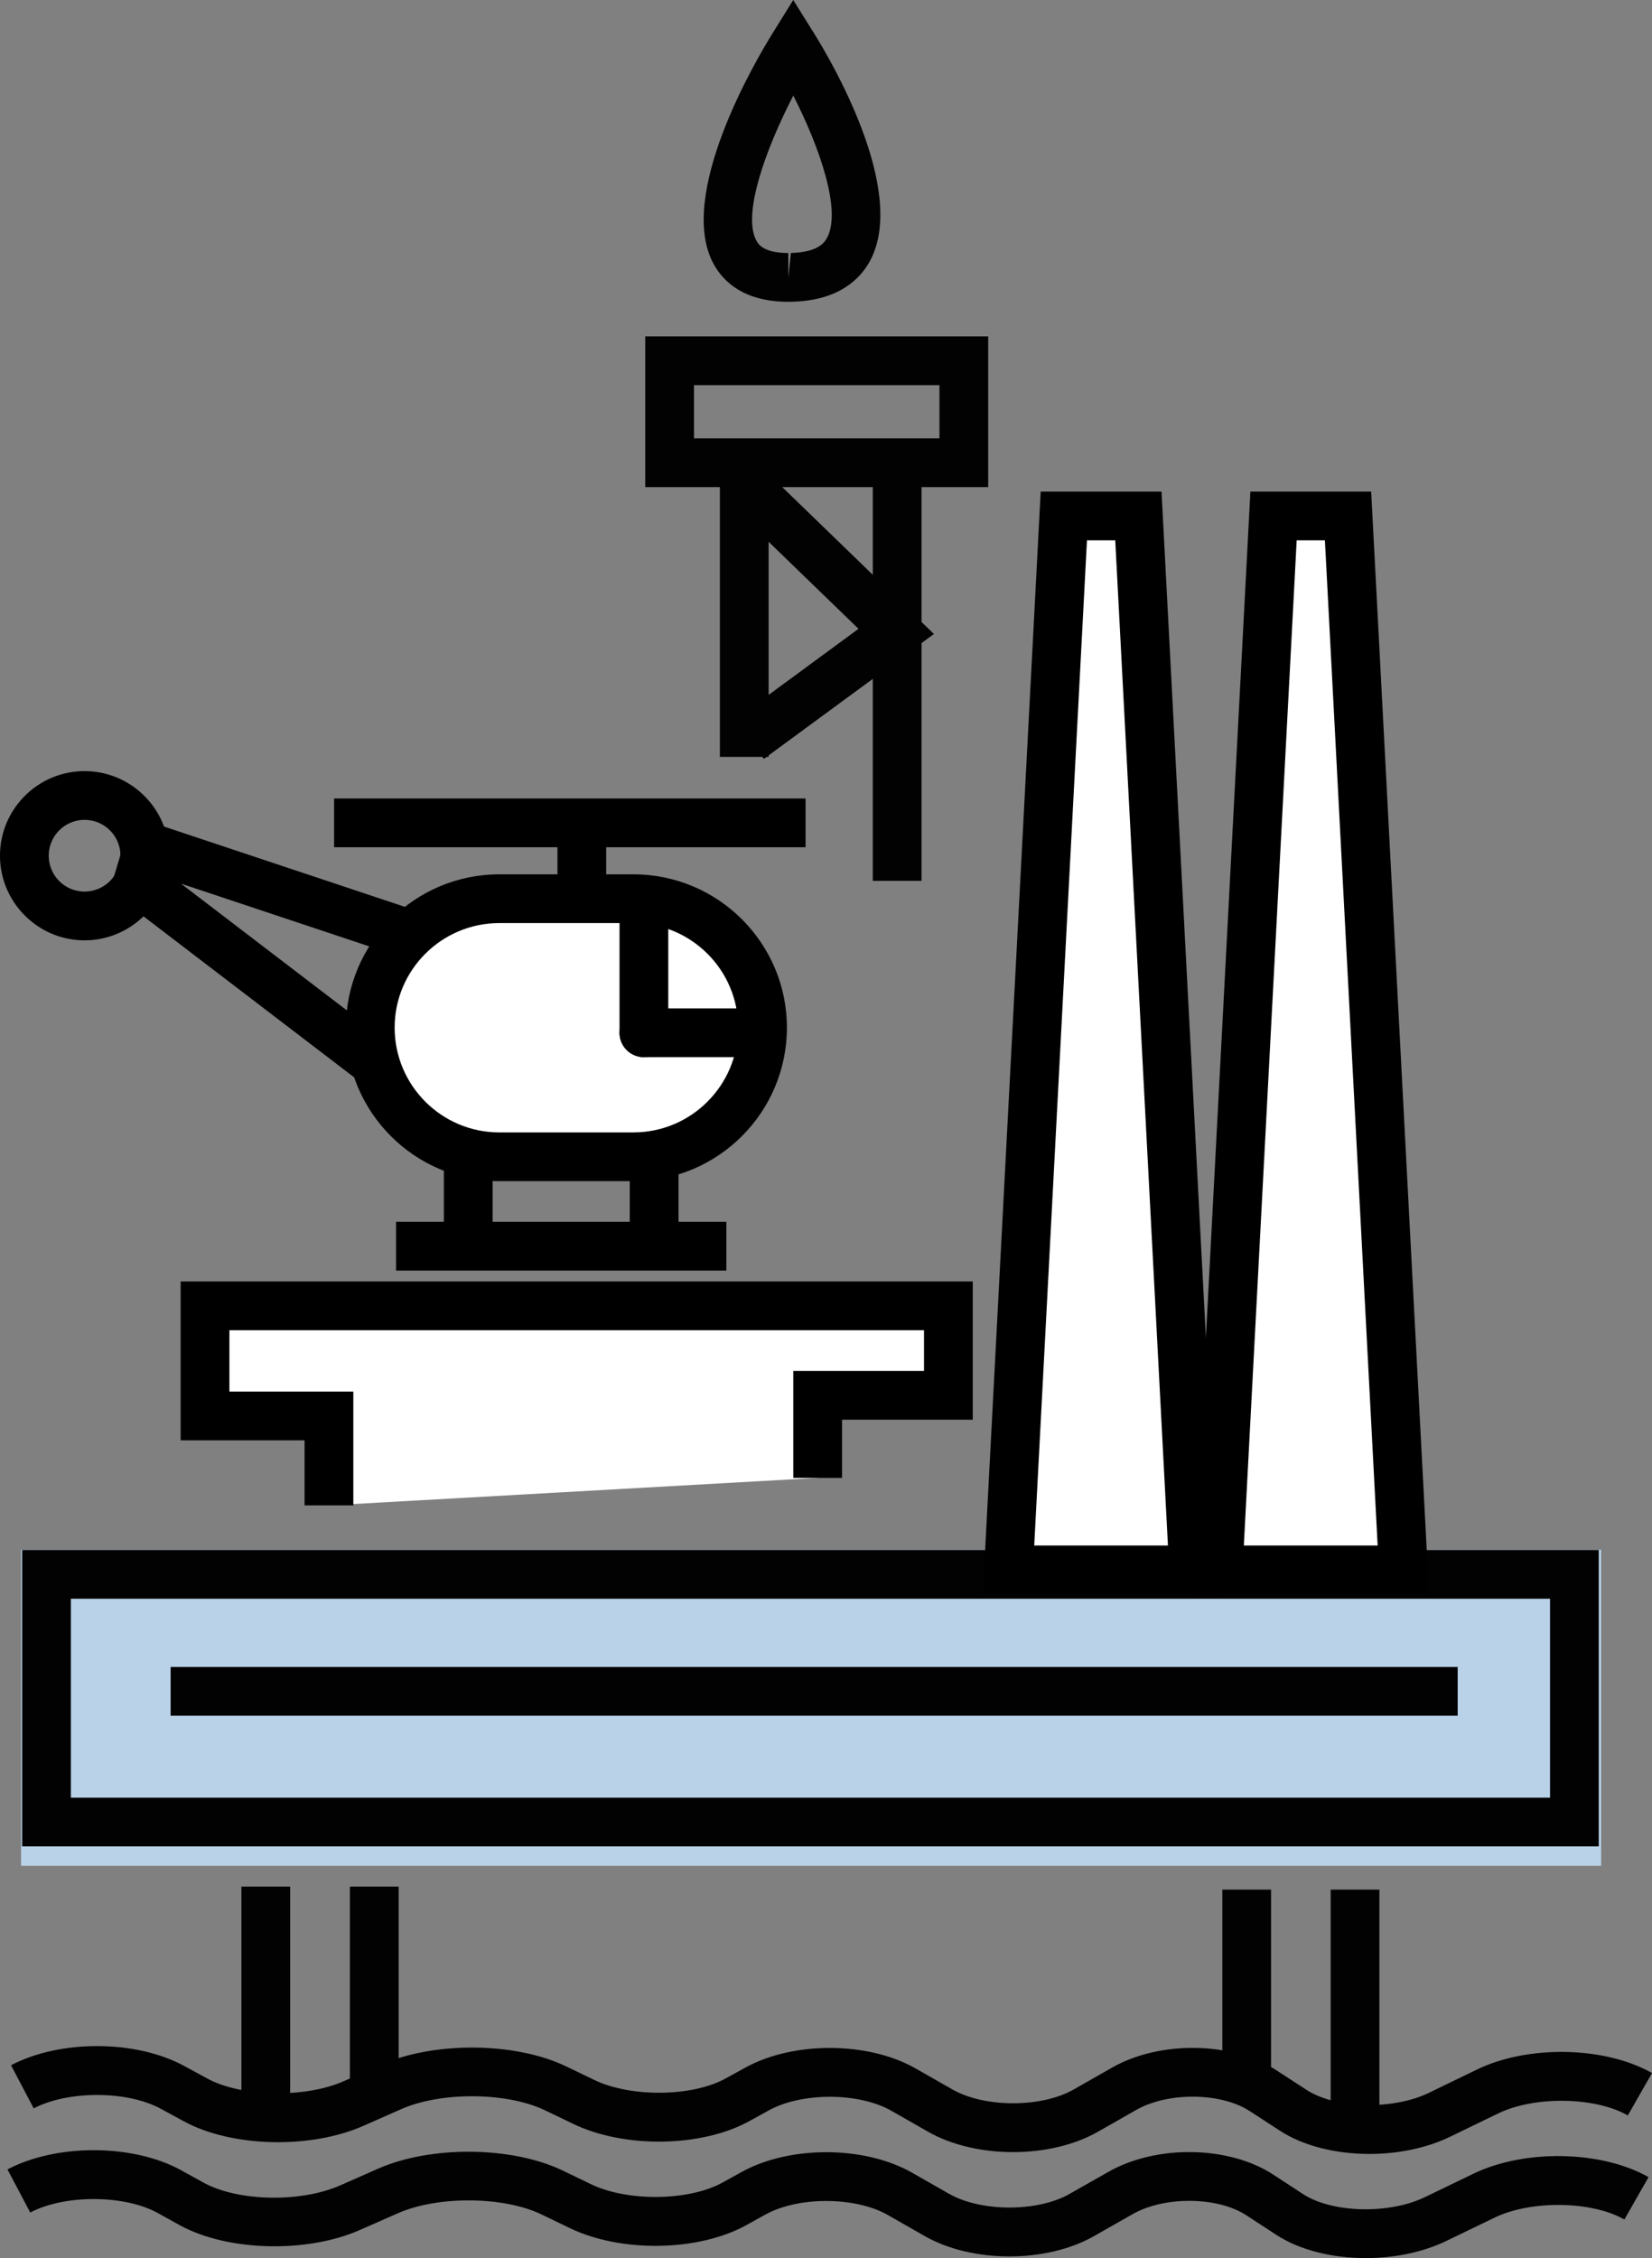
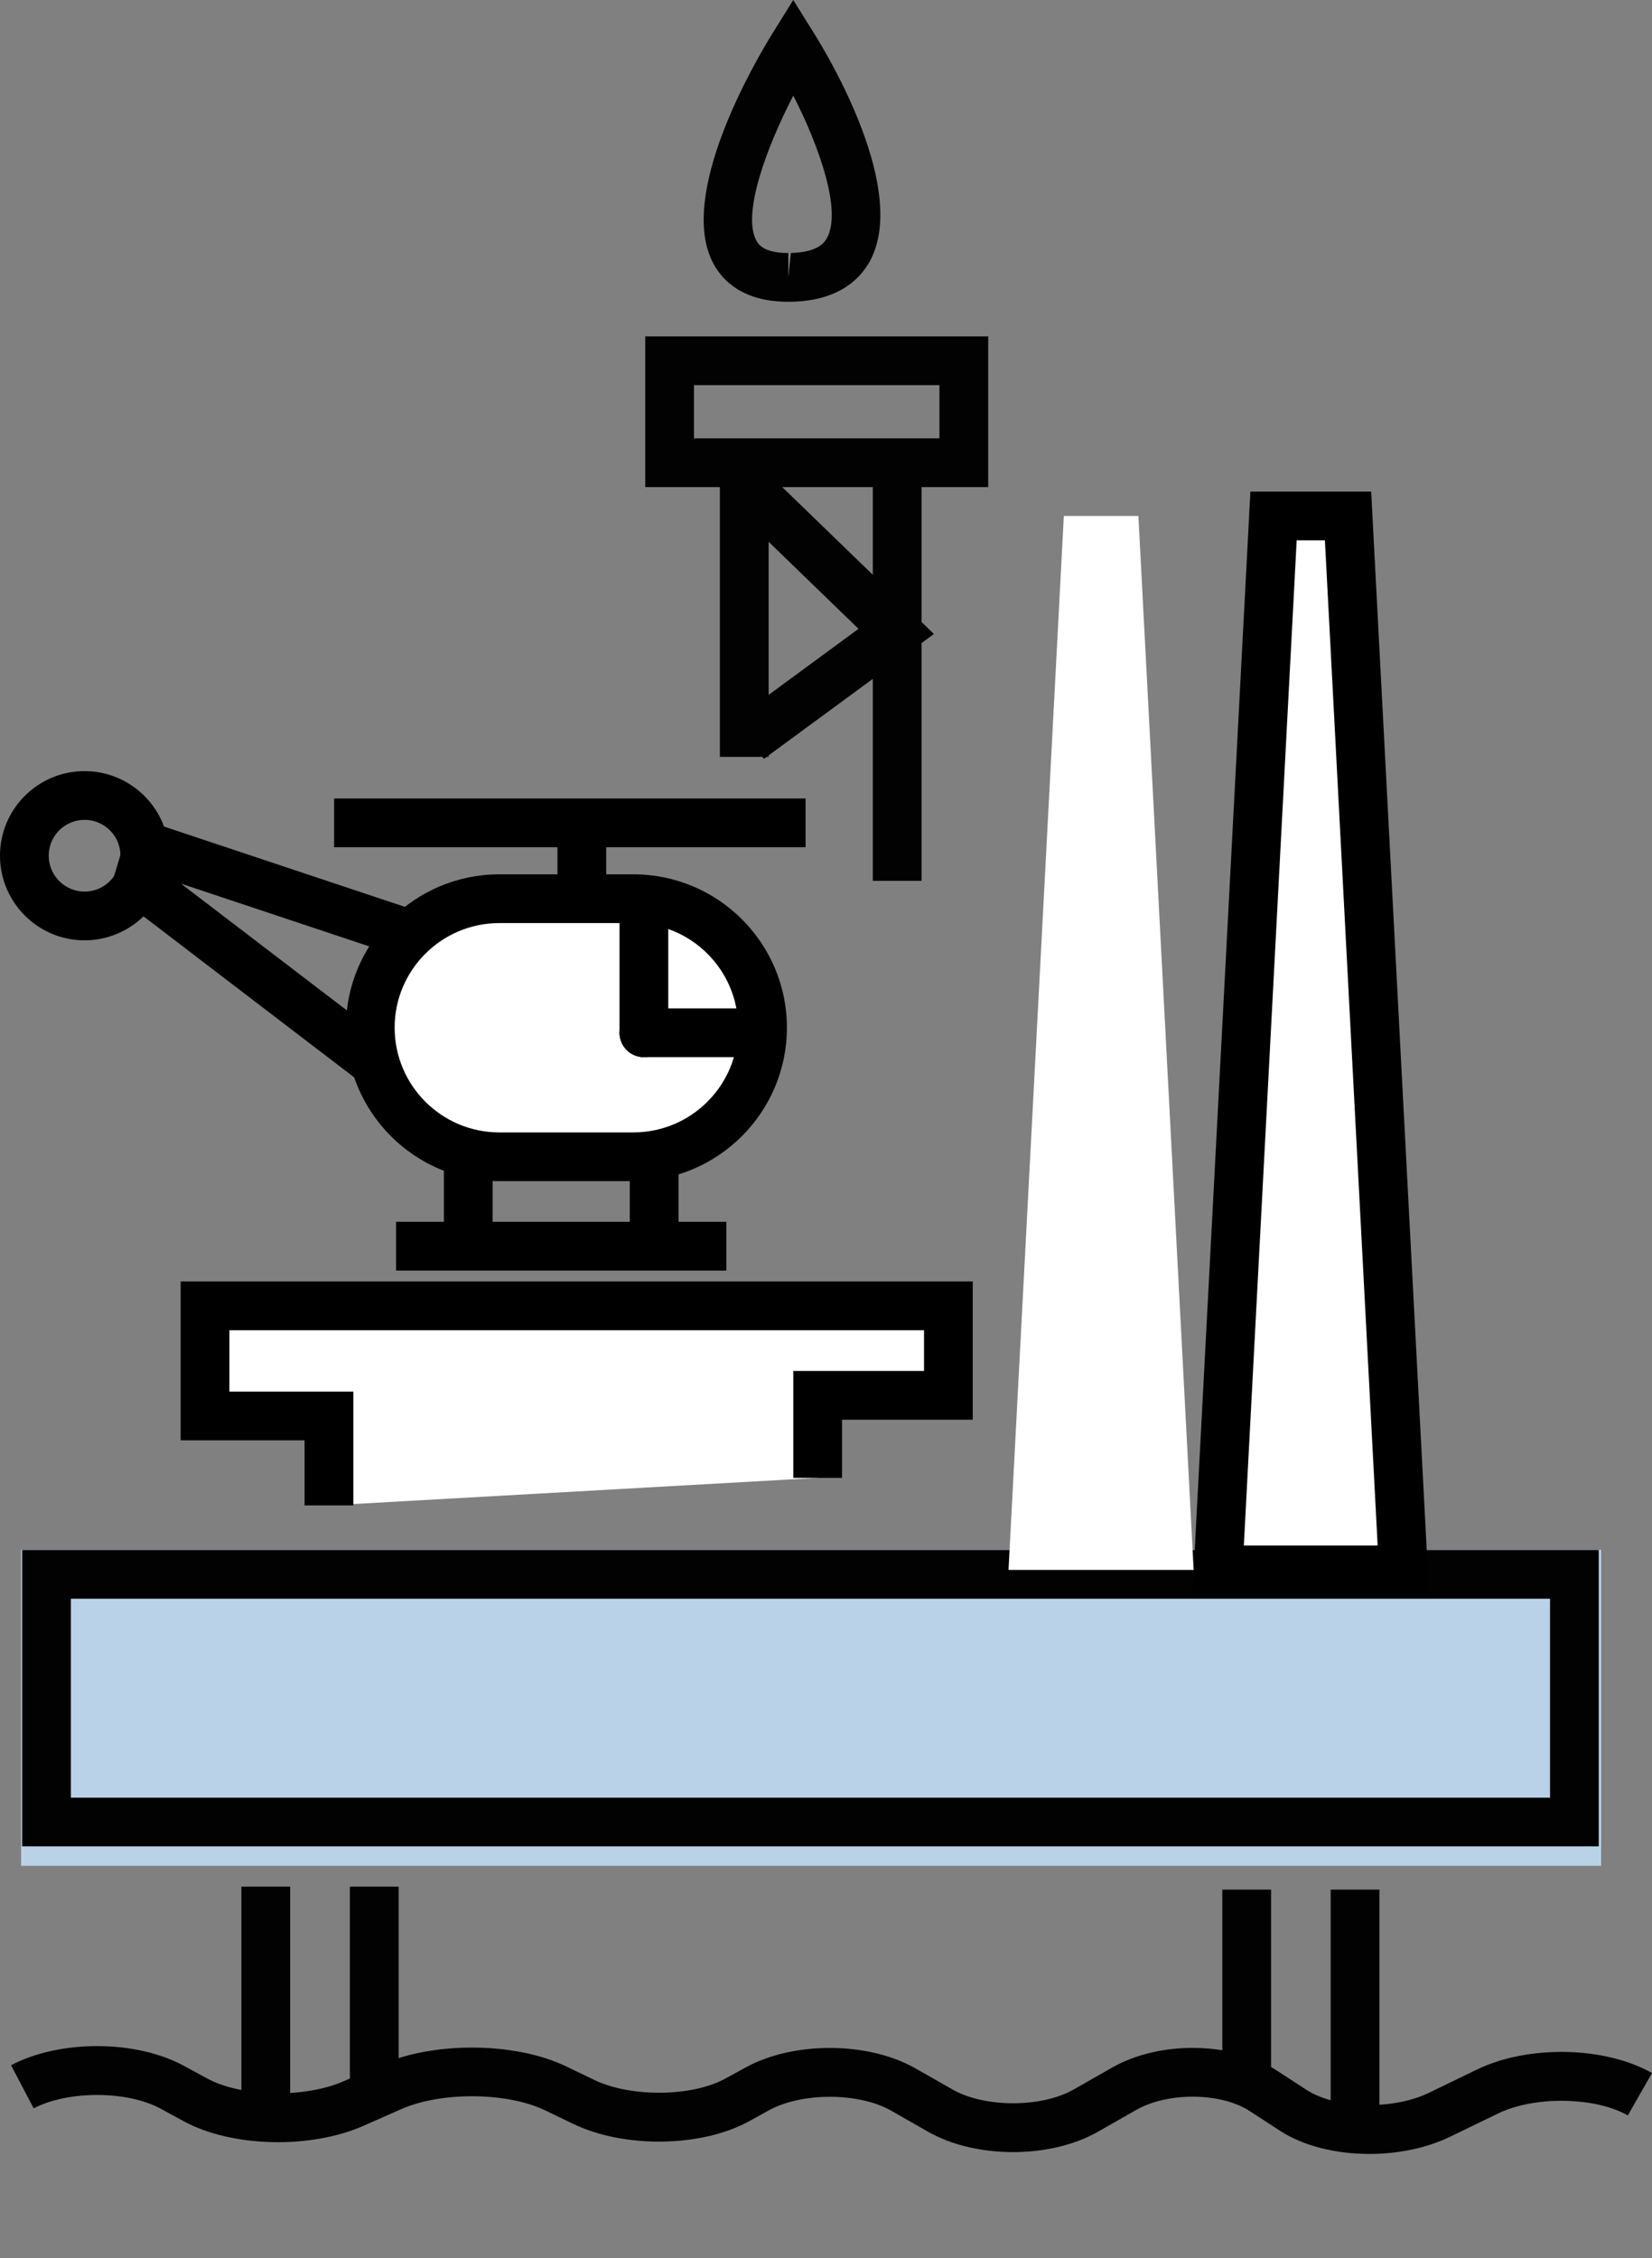
<svg xmlns="http://www.w3.org/2000/svg" width="212.803" height="290.872" viewBox="0 0 212.803 290.872">
  <rect x="0" y="0" width="212.803" height="290.872" fill="#808080" stroke="none" />
  <path fill="#BAD2E8" d="M2.716 199.63h203.531v40.712H2.716z" />
  <g fill="#020202">
    <path d="M176.396 277.455c-4.287 0-8.5-1.012-11.541-3.005l-3.851-2.502c-3.692-2.422-10.529-2.502-14.638-.165l-4.992 2.845c-6.133 3.465-15.699 3.452-21.807-.024l-4.771-2.723c-4.152-2.367-11.535-2.386-15.772-.031l-2.472 1.361c-6.107 3.392-16.097 3.557-22.708.374l-3.643-1.754c-4.881-2.343-13.356-2.423-18.519-.148l-4.863 2.146c-6.831 3.024-17.005 2.778-23.168-.595l-2.907-1.582c-4.305-2.367-11.964-2.392-16.404-.068l-2.919-5.555c6.322-3.324 16.134-3.287 22.334.11l2.907 1.582c4.397 2.416 12.62 2.575 17.618.362l4.869-2.153c6.837-2.992 17.268-2.888 23.775.246l3.643 1.754c4.722 2.269 12.651 2.177 16.943-.221l2.478-1.361c6.193-3.428 15.821-3.391 21.917.074l4.777 2.723c4.146 2.373 11.437 2.373 15.594.025l4.992-2.846c6.2-3.513 15.49-3.348 21.169.368l3.851 2.502c3.753 2.453 11.112 2.637 15.76.398l6.193-3.005c6.598-3.201 16.508-2.998 22.561.448l-3.115 5.458c-4.219-2.41-12.02-2.527-16.71-.252l-6.194 3.005c-3.066 1.479-6.751 2.209-10.387 2.209z" />
-     <path d="M175.929 290.872c-4.274 0-8.475-1.012-11.51-2.987l-3.857-2.52c-3.692-2.423-10.548-2.502-14.65-.16l-4.998 2.839c-6.114 3.483-15.687 3.483-21.8-.012l-4.759-2.717c-4.17-2.379-11.541-2.404-15.772-.043l-2.465 1.361c-6.144 3.397-16.128 3.563-22.732.368l-3.631-1.754c-4.881-2.349-13.368-2.422-18.513-.147l-4.875 2.146c-6.837 3.017-17.011 2.759-23.143-.576l-2.938-1.625c-4.299-2.349-11.97-2.379-16.392-.043l-2.931-5.555c6.34-3.336 16.158-3.299 22.352.098l2.931 1.619c4.44 2.428 12.504 2.581 17.587.337l4.881-2.152c6.801-2.993 17.238-2.895 23.769.245l3.636 1.754c4.716 2.281 12.645 2.177 16.956-.208l2.459-1.361c6.2-3.434 15.834-3.391 21.935.08l4.759 2.716c4.158 2.379 11.442 2.379 15.576.013l5.01-2.845c6.206-3.514 15.502-3.343 21.181.362l3.857 2.52c3.753 2.447 11.106 2.631 15.741.374l6.194-2.993c6.617-3.201 16.526-3.005 22.573.436l-3.115 5.457c-4.207-2.404-12.02-2.514-16.723-.239l-6.193 2.993c-3.066 1.484-6.764 2.219-10.4 2.219z" />
  </g>
  <path d="M31.097 243.016h6.279v31.471h-6.279zm13.976 0h6.279v26.148h-6.279zm112.38.393h6.279v26.166h-6.279zm13.957 0h6.279v31.49h-6.279z" fill="#020202" />
  <g fill="#020202">
    <path d="M205.947 237.841H2.851v-38.186h203.095v38.186zm-196.816-6.28h190.536v-25.627H9.131v25.627z" />
-     <path d="M21.978 214.728h165.793v6.279H21.978z" />
  </g>
  <path fill="#FFF" d="M180.774 202.224h-23.861l7.138-135.762h9.597z" />
  <path d="M184.085 205.364h-30.484l7.469-142.042h15.558l7.457 142.042zm-23.86-6.28h17.238l-6.795-129.483h-3.636l-6.807 129.483z" />
  <path fill="#FFF" d="M153.761 202.224h-23.849l7.126-135.762h9.604z" />
-   <path d="M157.072 205.364h-30.471l7.457-142.042h15.564l7.45 142.042zm-23.848-6.28h17.225l-6.788-129.483h-3.643l-6.794 129.483z" />
  <path fill="#FFF" d="M42.374 193.915v-11.523H26.412v-14.184h95.755v11.529h-16.839v10.633" />
  <path d="M45.514 193.915h-6.279v-8.383H23.272v-20.463h102.035v17.808h-16.839v7.493h-6.279v-13.772h16.839v-5.25H29.552v7.905h15.962z" />
  <path fill="#FFF" d="M98.227 132.372c0 9.198-7.439 16.637-16.631 16.637H64.315c-9.18 0-16.619-7.439-16.619-16.637 0-9.18 7.439-16.606 16.619-16.606h17.281c9.192 0 16.631 7.426 16.631 16.606z" />
  <path d="M81.596 152.148H64.315c-10.897 0-19.758-8.873-19.758-19.777 0-10.891 8.862-19.746 19.758-19.746h17.281c10.903 0 19.77 8.855 19.77 19.746.001 10.904-8.867 19.777-19.77 19.777zm-17.281-33.243c-7.432 0-13.479 6.04-13.479 13.466 0 7.444 6.046 13.497 13.479 13.497h17.281c7.438 0 13.491-6.053 13.491-13.497 0-7.426-6.053-13.466-13.491-13.466H64.315z" />
  <path d="M46.017 139.08l-31.876-24.363 2.876-9.616 36.322 12.106-1.987 5.96-28.043-9.346 26.522 20.267z" />
  <path d="M10.891 121.125C4.888 121.125 0 116.231 0 110.222c0-6.004 4.888-10.891 10.891-10.891 6.009 0 10.903 4.887 10.903 10.891 0 6.009-4.893 10.903-10.903 10.903zm0-15.515a4.615 4.615 0 0 0-4.612 4.612 4.621 4.621 0 0 0 4.612 4.624 4.628 4.628 0 0 0 4.624-4.624 4.621 4.621 0 0 0-4.624-4.612zm40.13 51.775h42.546v6.279H51.021z" />
  <path d="M57.178 149.008h6.279v9.744h-6.279zm23.946.436h6.279v10.651h-6.279zm1.821-13.27a3.138 3.138 0 0 1-3.14-3.14v-16.84c0-1.735 1.404-3.14 3.14-3.14s3.14 1.405 3.14 3.14v16.84a3.138 3.138 0 0 1-3.14 3.14z" />
  <path d="M98.007 136.174H82.945a3.138 3.138 0 0 1-3.14-3.14 3.138 3.138 0 0 1 3.14-3.14h15.061a3.138 3.138 0 0 1 3.14 3.14 3.138 3.138 0 0 1-3.139 3.14zm-26.198-29.282h6.279v7.095h-6.279z" />
  <path d="M43.036 102.857h60.734v6.279H43.036z" />
  <g fill="#020202">
    <path d="M92.732 59.606h6.279v37.891h-6.279zm19.697 0h6.279v53.86h-6.279z" />
    <path d="M127.294 62.746H83.117V43.331h44.177v19.415zm-37.897-6.28h31.618V49.61H89.397v6.856z" />
    <path d="M98.399 97.755l-3.716-5.065 15.907-11.689-17.036-16.495 4.367-4.514 22.382 21.672z" />
  </g>
  <path fill="#020202" d="M101.544 38.873c-5.721 0-8.371-2.613-9.584-4.802-4.924-8.849 5.433-26.369 7.561-29.79L102.182 0l2.668 4.274c2.067 3.299 12.117 20.236 7.224 29.324-1.251 2.318-4.004 5.12-10.045 5.268l-.485.007zm.645-26.559c-3.581 6.929-6.611 15.355-4.74 18.71.215.386.871 1.57 4.096 1.57v3.14l.332-3.146c3.661-.086 4.421-1.503 4.666-1.969 1.876-3.477-.945-11.627-4.354-18.305z" />
</svg>